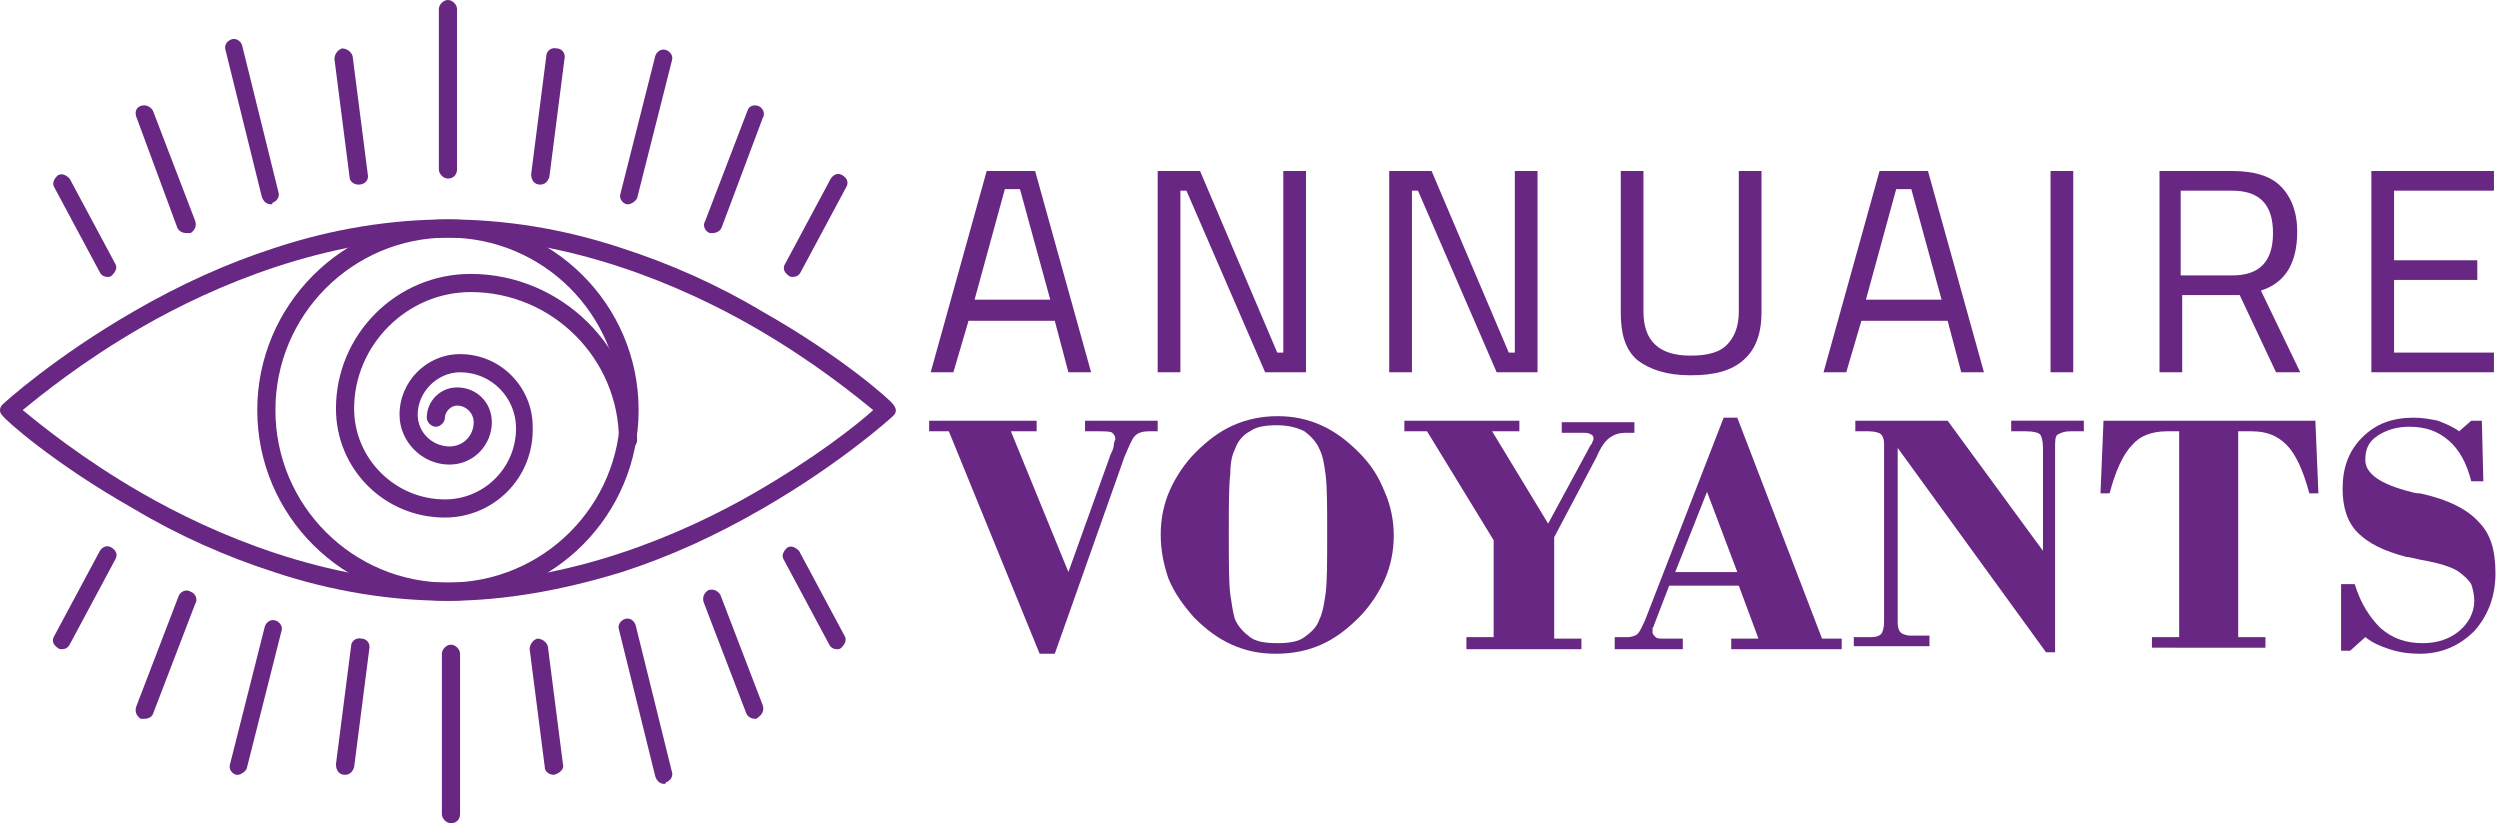
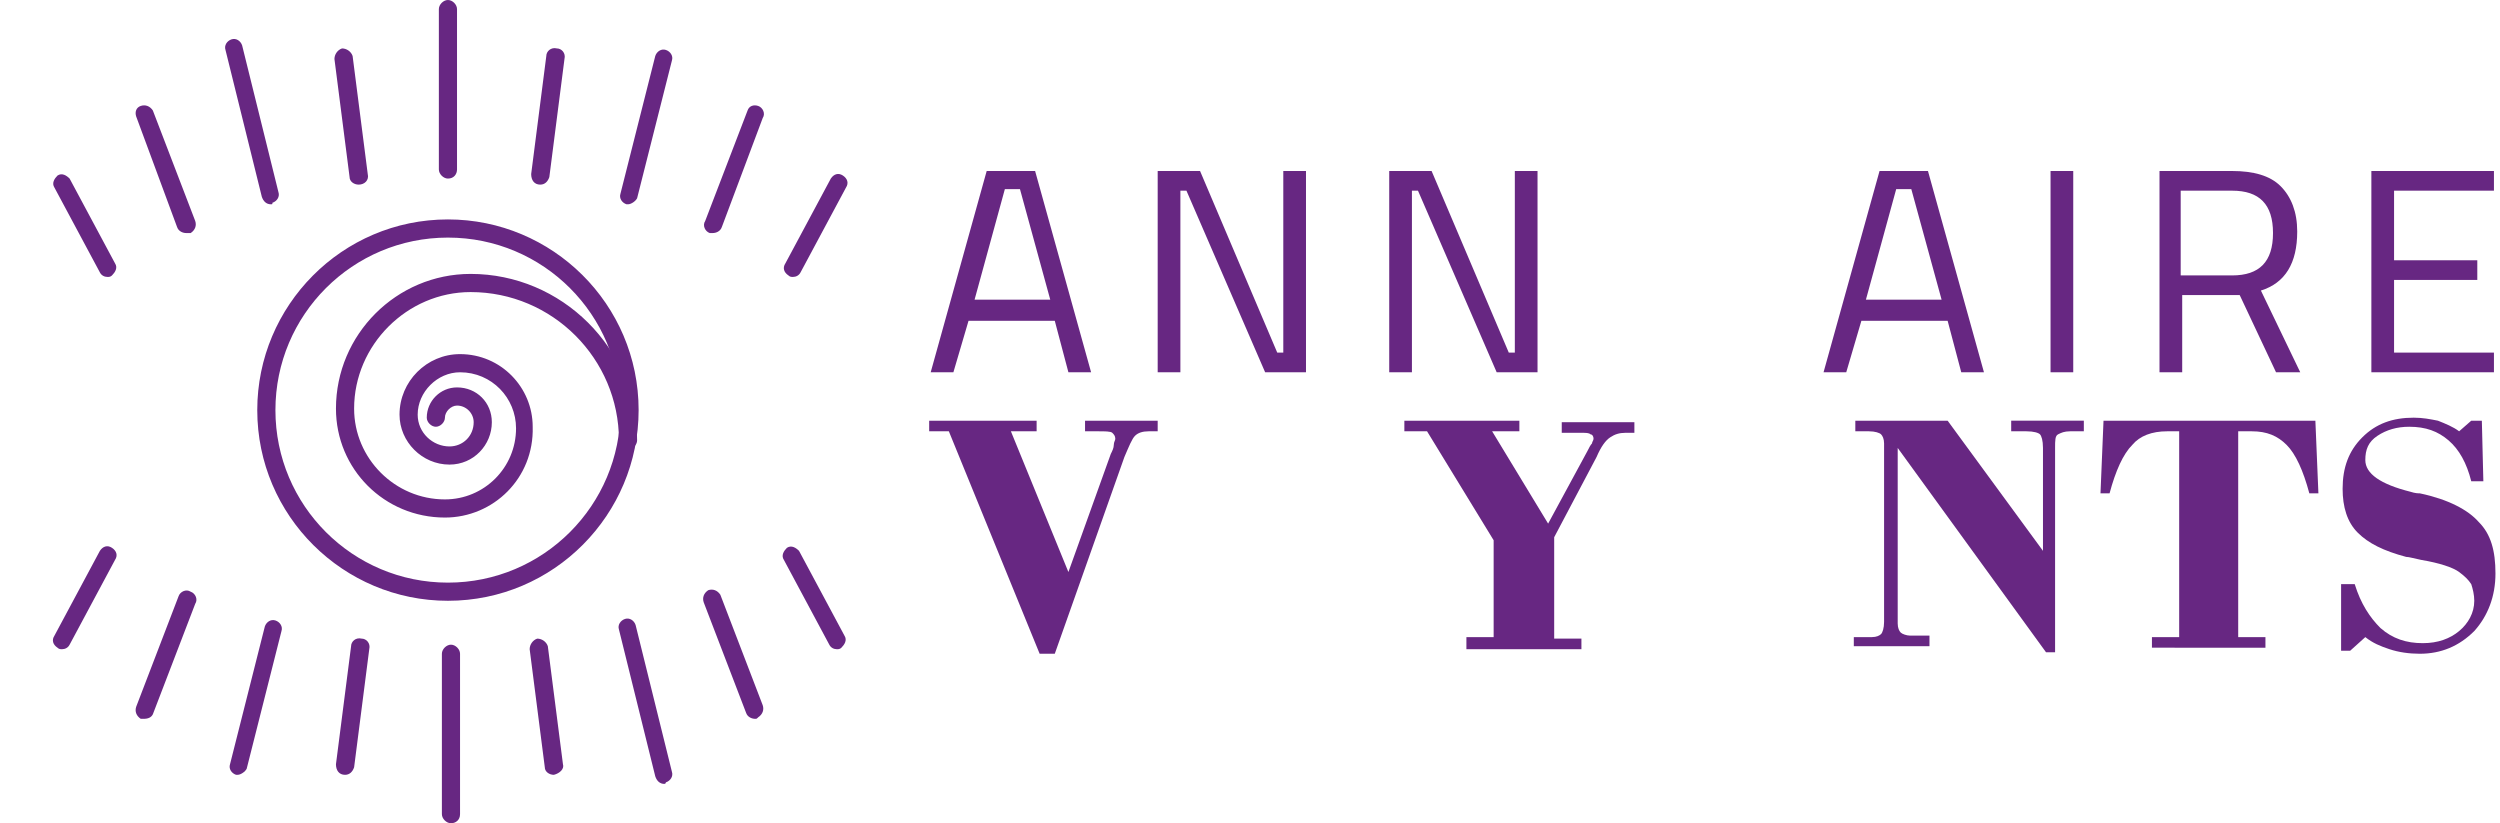
<svg xmlns="http://www.w3.org/2000/svg" version="1.1" id="Layer_1" x="0px" y="0px" width="165.2px" height="54.4px" viewBox="0 0 165.2 54.4" style="enable-background:new 0 0 165.2 54.4;" xml:space="preserve">
  <style type="text/css">
	.st0{fill:#672782;}
</style>
  <g>
    <path class="st0" d="M69.7,21.2h-5.7l-1,3.4h-1.5l3.7-13.3h3.2l3.7,13.3h-1.5L69.7,21.2z M64.4,19.8h5l-2-7.3h-1L64.4,19.8z" />
    <path class="st0" d="M86.3,11.3v13.3h-2.7l-5.2-12h-0.4v12h-1.5V11.3h2.8l5.1,12h0.4v-12H86.3z" />
    <path class="st0" d="M101.6,11.3v13.3h-2.7l-5.2-12h-0.4v12h-1.5V11.3h2.8l5.1,12h0.4v-12H101.6z" />
-     <path class="st0" d="M108.2,23.8c-0.8-0.7-1.1-1.7-1.1-3.2v-9.3h1.5v9.3c0,1.9,1,2.9,3.1,2.9c1.1,0,1.9-0.2,2.4-0.7   s0.8-1.2,0.8-2.2v-9.3h1.5v9.3c0,1.5-0.4,2.5-1.2,3.2c-0.8,0.7-1.9,1-3.5,1S109,24.4,108.2,23.8z" />
    <path class="st0" d="M128.7,21.2H123l-1,3.4h-1.5l3.7-13.3h3.2l3.7,13.3h-1.5L128.7,21.2z M123.3,19.8h5l-2-7.3h-1L123.3,19.8z" />
    <path class="st0" d="M135.5,11.3h1.5v13.3h-1.5V11.3z" />
    <path class="st0" d="M142.6,11.3h4.9c1.4,0,2.5,0.3,3.2,1c0.7,0.7,1.1,1.7,1.1,3c0,2.1-0.8,3.4-2.4,3.9l2.6,5.4h-1.6l-2.4-5.1h-3.8   v5.1h-1.5V11.3z M147.5,18.2c1.8,0,2.7-0.9,2.7-2.8c0-1.9-0.9-2.8-2.7-2.8h-3.4v5.6H147.5z" />
    <path class="st0" d="M158.2,12.6v4.6h5.5v1.3h-5.5v4.8h6.6v1.3h-8.1V11.3h8.1v1.3H158.2z" />
    <path class="st0" d="M68.7,43.2l-6-14.7h-1.3v-0.7h7.1v0.7h-1.7l3.8,9.3l2.8-7.8c0.1-0.2,0.2-0.4,0.2-0.6s0.1-0.3,0.1-0.4   c0-0.2-0.1-0.3-0.2-0.4c-0.1-0.1-0.5-0.1-0.9-0.1h-0.9v-0.7h4.8v0.7h-0.6c-0.4,0-0.7,0.1-0.9,0.3c-0.2,0.2-0.4,0.7-0.7,1.4l-4.6,13   H68.7z" />
-     <path class="st0" d="M76.7,35.3c0-1,0.2-2,0.6-2.9c0.4-0.9,1-1.8,1.7-2.5c0.8-0.8,1.6-1.4,2.5-1.8s1.9-0.6,2.9-0.6   c1.1,0,2,0.2,2.9,0.6s1.7,1,2.5,1.8c0.8,0.8,1.3,1.6,1.7,2.6c0.4,0.9,0.6,1.9,0.6,2.9c0,1-0.2,2-0.6,2.9s-1,1.8-1.7,2.5   c-0.8,0.8-1.6,1.4-2.5,1.8c-0.9,0.4-1.9,0.6-3,0.6c-1.1,0-2-0.2-2.9-0.6c-0.9-0.4-1.7-1-2.5-1.8c-0.7-0.8-1.3-1.6-1.7-2.6   C76.9,37.3,76.7,36.4,76.7,35.3z M81.2,35.3c0,1.9,0,3.2,0.1,4c0.1,0.7,0.2,1.3,0.3,1.6c0.2,0.5,0.6,0.9,1,1.2s1,0.4,1.8,0.4   c0.8,0,1.4-0.1,1.8-0.4s0.8-0.6,1-1.2c0.2-0.4,0.3-1,0.4-1.7c0.1-0.8,0.1-2.1,0.1-3.9c0-1.8,0-3.1-0.1-3.9   c-0.1-0.8-0.2-1.3-0.4-1.7c-0.2-0.5-0.6-0.9-1-1.2c-0.4-0.2-1-0.4-1.8-0.4c-0.8,0-1.4,0.1-1.8,0.4c-0.4,0.2-0.8,0.6-1,1.2   c-0.2,0.4-0.3,0.9-0.3,1.6C81.2,32.1,81.2,33.4,81.2,35.3z" />
    <path class="st0" d="M96.9,42.8v-0.7h1.8v-6.4l-4.4-7.2h-1.5v-0.7h7.6v0.7h-1.8l3.7,6.1l2.6-4.8c0.1-0.2,0.2-0.4,0.3-0.5   c0-0.1,0.1-0.2,0.1-0.3c0-0.2-0.1-0.3-0.2-0.3c-0.1-0.1-0.3-0.1-0.6-0.1h-1.3v-0.7h4.8v0.7h-0.6c-0.4,0-0.7,0.1-1,0.3   c-0.3,0.2-0.6,0.6-0.9,1.3l-2.8,5.3v6.7h1.8v0.7H96.9z" />
-     <path class="st0" d="M106.7,42.8v-0.7h0.9c0.2,0,0.5-0.1,0.6-0.2c0.2-0.2,0.3-0.5,0.5-0.9l5.2-13.4h0.9l5.6,14.6h1.3v0.7h-7.3v-0.7   h1.8l-1.3-3.5h-4.6l-1,2.6c0,0,0,0.1-0.1,0.2c0,0.1,0,0.2,0,0.3c0,0.1,0.1,0.2,0.2,0.3c0.1,0.1,0.3,0.1,0.5,0.1h1.3v0.7H106.7z    M110.7,37.8h4.1l-2-5.3L110.7,37.8z" />
    <path class="st0" d="M122.5,42.8v-0.7h1.2c0.3,0,0.5-0.1,0.6-0.2c0.1-0.1,0.2-0.4,0.2-0.8V29.3c0-0.3-0.1-0.5-0.2-0.6   c-0.1-0.1-0.4-0.2-0.8-0.2h-0.9v-0.7h6.1l6.3,8.6v-6.8c0-0.5-0.1-0.8-0.2-0.9c-0.1-0.1-0.4-0.2-0.9-0.2h-1v-0.7h4.8v0.7h-0.9   c-0.4,0-0.6,0.1-0.8,0.2s-0.2,0.4-0.2,0.9v13.5h-0.6l-9.8-13.5v11.6c0,0.3,0.1,0.5,0.2,0.6c0.1,0.1,0.4,0.2,0.6,0.2h1.3v0.7H122.5z   " />
    <path class="st0" d="M142.2,42.8v-0.7h1.8V28.5h-0.8c-1,0-1.8,0.3-2.3,0.9c-0.6,0.6-1.1,1.7-1.5,3.2h-0.6l0.2-4.8h14l0.2,4.8h-0.6   c-0.4-1.5-0.9-2.6-1.5-3.2c-0.6-0.6-1.3-0.9-2.3-0.9h-0.9v13.6h1.8v0.7H142.2z" />
    <path class="st0" d="M154.7,43v-4.4h0.9c0.4,1.3,1,2.2,1.7,2.9c0.8,0.7,1.7,1,2.8,1c1,0,1.8-0.3,2.4-0.8c0.6-0.5,1-1.2,1-2   c0-0.4-0.1-0.8-0.2-1.1c-0.2-0.3-0.4-0.5-0.8-0.8c-0.4-0.3-1.3-0.6-2.5-0.8c-0.5-0.1-0.8-0.2-1-0.2c-1.5-0.4-2.5-0.9-3.2-1.6   c-0.7-0.7-1-1.7-1-2.9c0-1.4,0.4-2.5,1.3-3.4c0.9-0.9,2-1.3,3.4-1.3c0.6,0,1.1,0.1,1.6,0.2c0.5,0.2,1,0.4,1.4,0.7l0.8-0.7h0.7   l0.1,4h-0.8c-0.3-1.2-0.8-2.1-1.5-2.7c-0.7-0.6-1.5-0.9-2.6-0.9c-0.8,0-1.5,0.2-2.1,0.6s-0.8,0.9-0.8,1.6c0,0.9,1,1.6,3,2.1   c0.3,0.1,0.5,0.1,0.6,0.1c1.9,0.4,3.2,1.1,3.9,1.9c0.8,0.8,1.1,1.9,1.1,3.4c0,1.5-0.5,2.8-1.4,3.8c-1,1-2.2,1.5-3.6,1.5   c-0.7,0-1.4-0.1-2-0.3c-0.6-0.2-1.1-0.4-1.6-0.8l-1,0.9H154.7z" />
  </g>
  <g>
-     <path class="st0" d="M29.6,39.7c-3.7,0-7.6-0.6-11.5-1.9c-3.1-1-6.3-2.4-9.3-4.2c-5.3-3-8.5-5.9-8.6-6.1C0.1,27.4,0,27.3,0,27.1   c0-0.2,0.1-0.3,0.2-0.4c0.1-0.1,3.4-3.1,8.6-6.1c3.1-1.8,6.2-3.2,9.3-4.2c3.9-1.3,7.8-1.9,11.5-1.9c3.7,0,7.6,0.6,11.5,1.9   c3.1,1,6.3,2.4,9.3,4.2c5.3,3,8.5,5.9,8.6,6.1c0.1,0.1,0.2,0.3,0.2,0.4c0,0.2-0.1,0.3-0.2,0.4c-0.1,0.1-3.4,3.1-8.6,6.1   c-3.1,1.8-6.2,3.2-9.3,4.2C37.2,39,33.3,39.7,29.6,39.7z M1.5,27.1c1.1,0.9,3.9,3.2,7.9,5.5c4.7,2.7,12.1,5.9,20.2,5.9   c8.1,0,15.5-3.2,20.2-5.9c4-2.3,6.8-4.5,7.9-5.5c-1.1-0.9-3.9-3.2-7.9-5.5c-4.7-2.7-12.1-5.9-20.2-5.9c-8.1,0-15.5,3.2-20.2,5.9   C5.4,23.9,2.6,26.2,1.5,27.1z" />
    <path class="st0" d="M29.4,34.2c-4,0-7.2-3.2-7.2-7.2c0-4.9,4-8.9,8.9-8.9c6,0,11,4.9,11,11c0,0.3-0.3,0.6-0.6,0.6   c-0.3,0-0.6-0.3-0.6-0.6c0-5.4-4.4-9.8-9.8-9.8c-4.2,0-7.7,3.5-7.7,7.7c0,3.3,2.7,6,6,6c2.6,0,4.7-2.1,4.7-4.7c0-2-1.6-3.7-3.7-3.7   c-1.5,0-2.8,1.3-2.8,2.8c0,1.2,1,2.1,2.1,2.1c0.9,0,1.6-0.7,1.6-1.6c0-0.6-0.5-1.1-1.1-1.1c-0.4,0-0.8,0.4-0.8,0.8   c0,0.3-0.3,0.6-0.6,0.6c-0.3,0-0.6-0.3-0.6-0.6c0-1.1,0.9-2,2-2c1.3,0,2.3,1,2.3,2.3c0,1.5-1.2,2.8-2.8,2.8c-1.8,0-3.3-1.5-3.3-3.3   c0-2.2,1.8-4,4-4c2.7,0,4.8,2.2,4.8,4.8C35.3,31.6,32.6,34.2,29.4,34.2z" />
    <path class="st0" d="M29.6,39.7c-6.9,0-12.6-5.6-12.6-12.6c0-6.9,5.6-12.6,12.6-12.6c6.9,0,12.6,5.6,12.6,12.6   C42.2,34,36.6,39.7,29.6,39.7z M29.6,15.7c-6.3,0-11.4,5.1-11.4,11.4c0,6.3,5.1,11.4,11.4,11.4c6.3,0,11.4-5.1,11.4-11.4   C41,20.8,35.9,15.7,29.6,15.7z" />
    <path class="st0" d="M29.6,11.8c-0.3,0-0.6-0.3-0.6-0.6V0.6C29,0.3,29.3,0,29.6,0c0.3,0,0.6,0.3,0.6,0.6v10.6   C30.2,11.5,30,11.8,29.6,11.8z" />
    <path class="st0" d="M23.7,12.2c-0.3,0-0.6-0.2-0.6-0.5l-1-7.8c0-0.3,0.2-0.6,0.5-0.7c0.3,0,0.6,0.2,0.7,0.5l1,7.8   C24.4,11.9,24.1,12.2,23.7,12.2C23.8,12.2,23.8,12.2,23.7,12.2z" />
    <path class="st0" d="M17.9,13.5c-0.3,0-0.5-0.2-0.6-0.5l-2.4-9.7c-0.1-0.3,0.1-0.6,0.4-0.7c0.3-0.1,0.6,0.1,0.7,0.4l2.4,9.7   c0.1,0.3-0.1,0.6-0.4,0.7C18,13.5,18,13.5,17.9,13.5z" />
    <path class="st0" d="M12.3,15.4c-0.2,0-0.5-0.1-0.6-0.4L9,7.7C8.9,7.4,9,7.1,9.3,7c0.3-0.1,0.6,0,0.8,0.3l2.8,7.3   c0.1,0.3,0,0.6-0.3,0.8C12.5,15.4,12.4,15.4,12.3,15.4z" />
    <path class="st0" d="M7.1,18.3c-0.2,0-0.4-0.1-0.5-0.3l-3-5.6c-0.2-0.3,0-0.6,0.2-0.8c0.3-0.2,0.6,0,0.8,0.2l3,5.6   c0.2,0.3,0,0.6-0.2,0.8C7.3,18.3,7.2,18.3,7.1,18.3z" />
    <path class="st0" d="M35.7,12.2C35.7,12.2,35.6,12.2,35.7,12.2c-0.4,0-0.6-0.3-0.6-0.7l1-7.8c0-0.3,0.3-0.6,0.7-0.5   c0.3,0,0.6,0.3,0.5,0.7l-1,7.8C36.2,12,36,12.2,35.7,12.2z" />
    <path class="st0" d="M41.5,13.5c0,0-0.1,0-0.1,0c-0.3-0.1-0.5-0.4-0.4-0.7l2.3-9.1c0.1-0.3,0.4-0.5,0.7-0.4   c0.3,0.1,0.5,0.4,0.4,0.7l-2.3,9.1C42,13.3,41.7,13.5,41.5,13.5z" />
    <path class="st0" d="M47.1,15.4c-0.1,0-0.1,0-0.2,0c-0.3-0.1-0.5-0.5-0.3-0.8l2.8-7.3C49.5,7,49.8,6.9,50.1,7   c0.3,0.1,0.5,0.5,0.3,0.8L47.7,15C47.6,15.3,47.3,15.4,47.1,15.4z" />
    <path class="st0" d="M52.4,18.3c-0.1,0-0.2,0-0.3-0.1c-0.3-0.2-0.4-0.5-0.2-0.8l3-5.6c0.2-0.3,0.5-0.4,0.8-0.2   c0.3,0.2,0.4,0.5,0.2,0.8l-3,5.6C52.8,18.2,52.6,18.3,52.4,18.3z" />
    <path class="st0" d="M29.8,54.4c-0.3,0-0.6-0.3-0.6-0.6V43.2c0-0.3,0.3-0.6,0.6-0.6s0.6,0.3,0.6,0.6v10.6   C30.4,54.2,30.1,54.4,29.8,54.4z" />
    <path class="st0" d="M36.6,51.2c-0.3,0-0.6-0.2-0.6-0.5l-1-7.8c0-0.3,0.2-0.6,0.5-0.7c0.3,0,0.6,0.2,0.7,0.5l1,7.8   C37.3,50.8,37,51.1,36.6,51.2C36.7,51.2,36.7,51.2,36.6,51.2z" />
    <path class="st0" d="M43.9,51.8c-0.3,0-0.5-0.2-0.6-0.5l-2.4-9.7c-0.1-0.3,0.1-0.6,0.4-0.7c0.3-0.1,0.6,0.1,0.7,0.4l2.4,9.7   c0.1,0.3-0.1,0.6-0.4,0.7C44,51.8,43.9,51.8,43.9,51.8z" />
    <path class="st0" d="M49.9,47.5c-0.2,0-0.5-0.1-0.6-0.4l-2.8-7.3c-0.1-0.3,0-0.6,0.3-0.8c0.3-0.1,0.6,0,0.8,0.3l2.8,7.3   c0.1,0.3,0,0.6-0.3,0.8C50,47.5,50,47.5,49.9,47.5z" />
    <path class="st0" d="M55.3,42.9c-0.2,0-0.4-0.1-0.5-0.3l-3-5.6c-0.2-0.3,0-0.6,0.2-0.8c0.3-0.2,0.6,0,0.8,0.2l3,5.6   c0.2,0.3,0,0.6-0.2,0.8C55.5,42.9,55.4,42.9,55.3,42.9z" />
    <path class="st0" d="M22.8,51.2C22.8,51.2,22.7,51.2,22.8,51.2c-0.4,0-0.6-0.3-0.6-0.7l1-7.8c0-0.3,0.3-0.6,0.7-0.5   c0.3,0,0.6,0.3,0.5,0.7l-1,7.8C23.3,51,23.1,51.2,22.8,51.2z" />
    <path class="st0" d="M15.7,51.2c0,0-0.1,0-0.1,0c-0.3-0.1-0.5-0.4-0.4-0.7l2.3-9.1c0.1-0.3,0.4-0.5,0.7-0.4   c0.3,0.1,0.5,0.4,0.4,0.7l-2.3,9.1C16.2,51,15.9,51.2,15.7,51.2z" />
    <path class="st0" d="M9.5,47.5c-0.1,0-0.1,0-0.2,0C9,47.3,8.9,47,9,46.7l2.8-7.3c0.1-0.3,0.5-0.5,0.8-0.3c0.3,0.1,0.5,0.5,0.3,0.8   l-2.8,7.3C10,47.4,9.8,47.5,9.5,47.5z" />
    <path class="st0" d="M4.1,42.9c-0.1,0-0.2,0-0.3-0.1c-0.3-0.2-0.4-0.5-0.2-0.8l3-5.6c0.2-0.3,0.5-0.4,0.8-0.2   c0.3,0.2,0.4,0.5,0.2,0.8l-3,5.6C4.5,42.8,4.3,42.9,4.1,42.9z" />
  </g>
</svg>